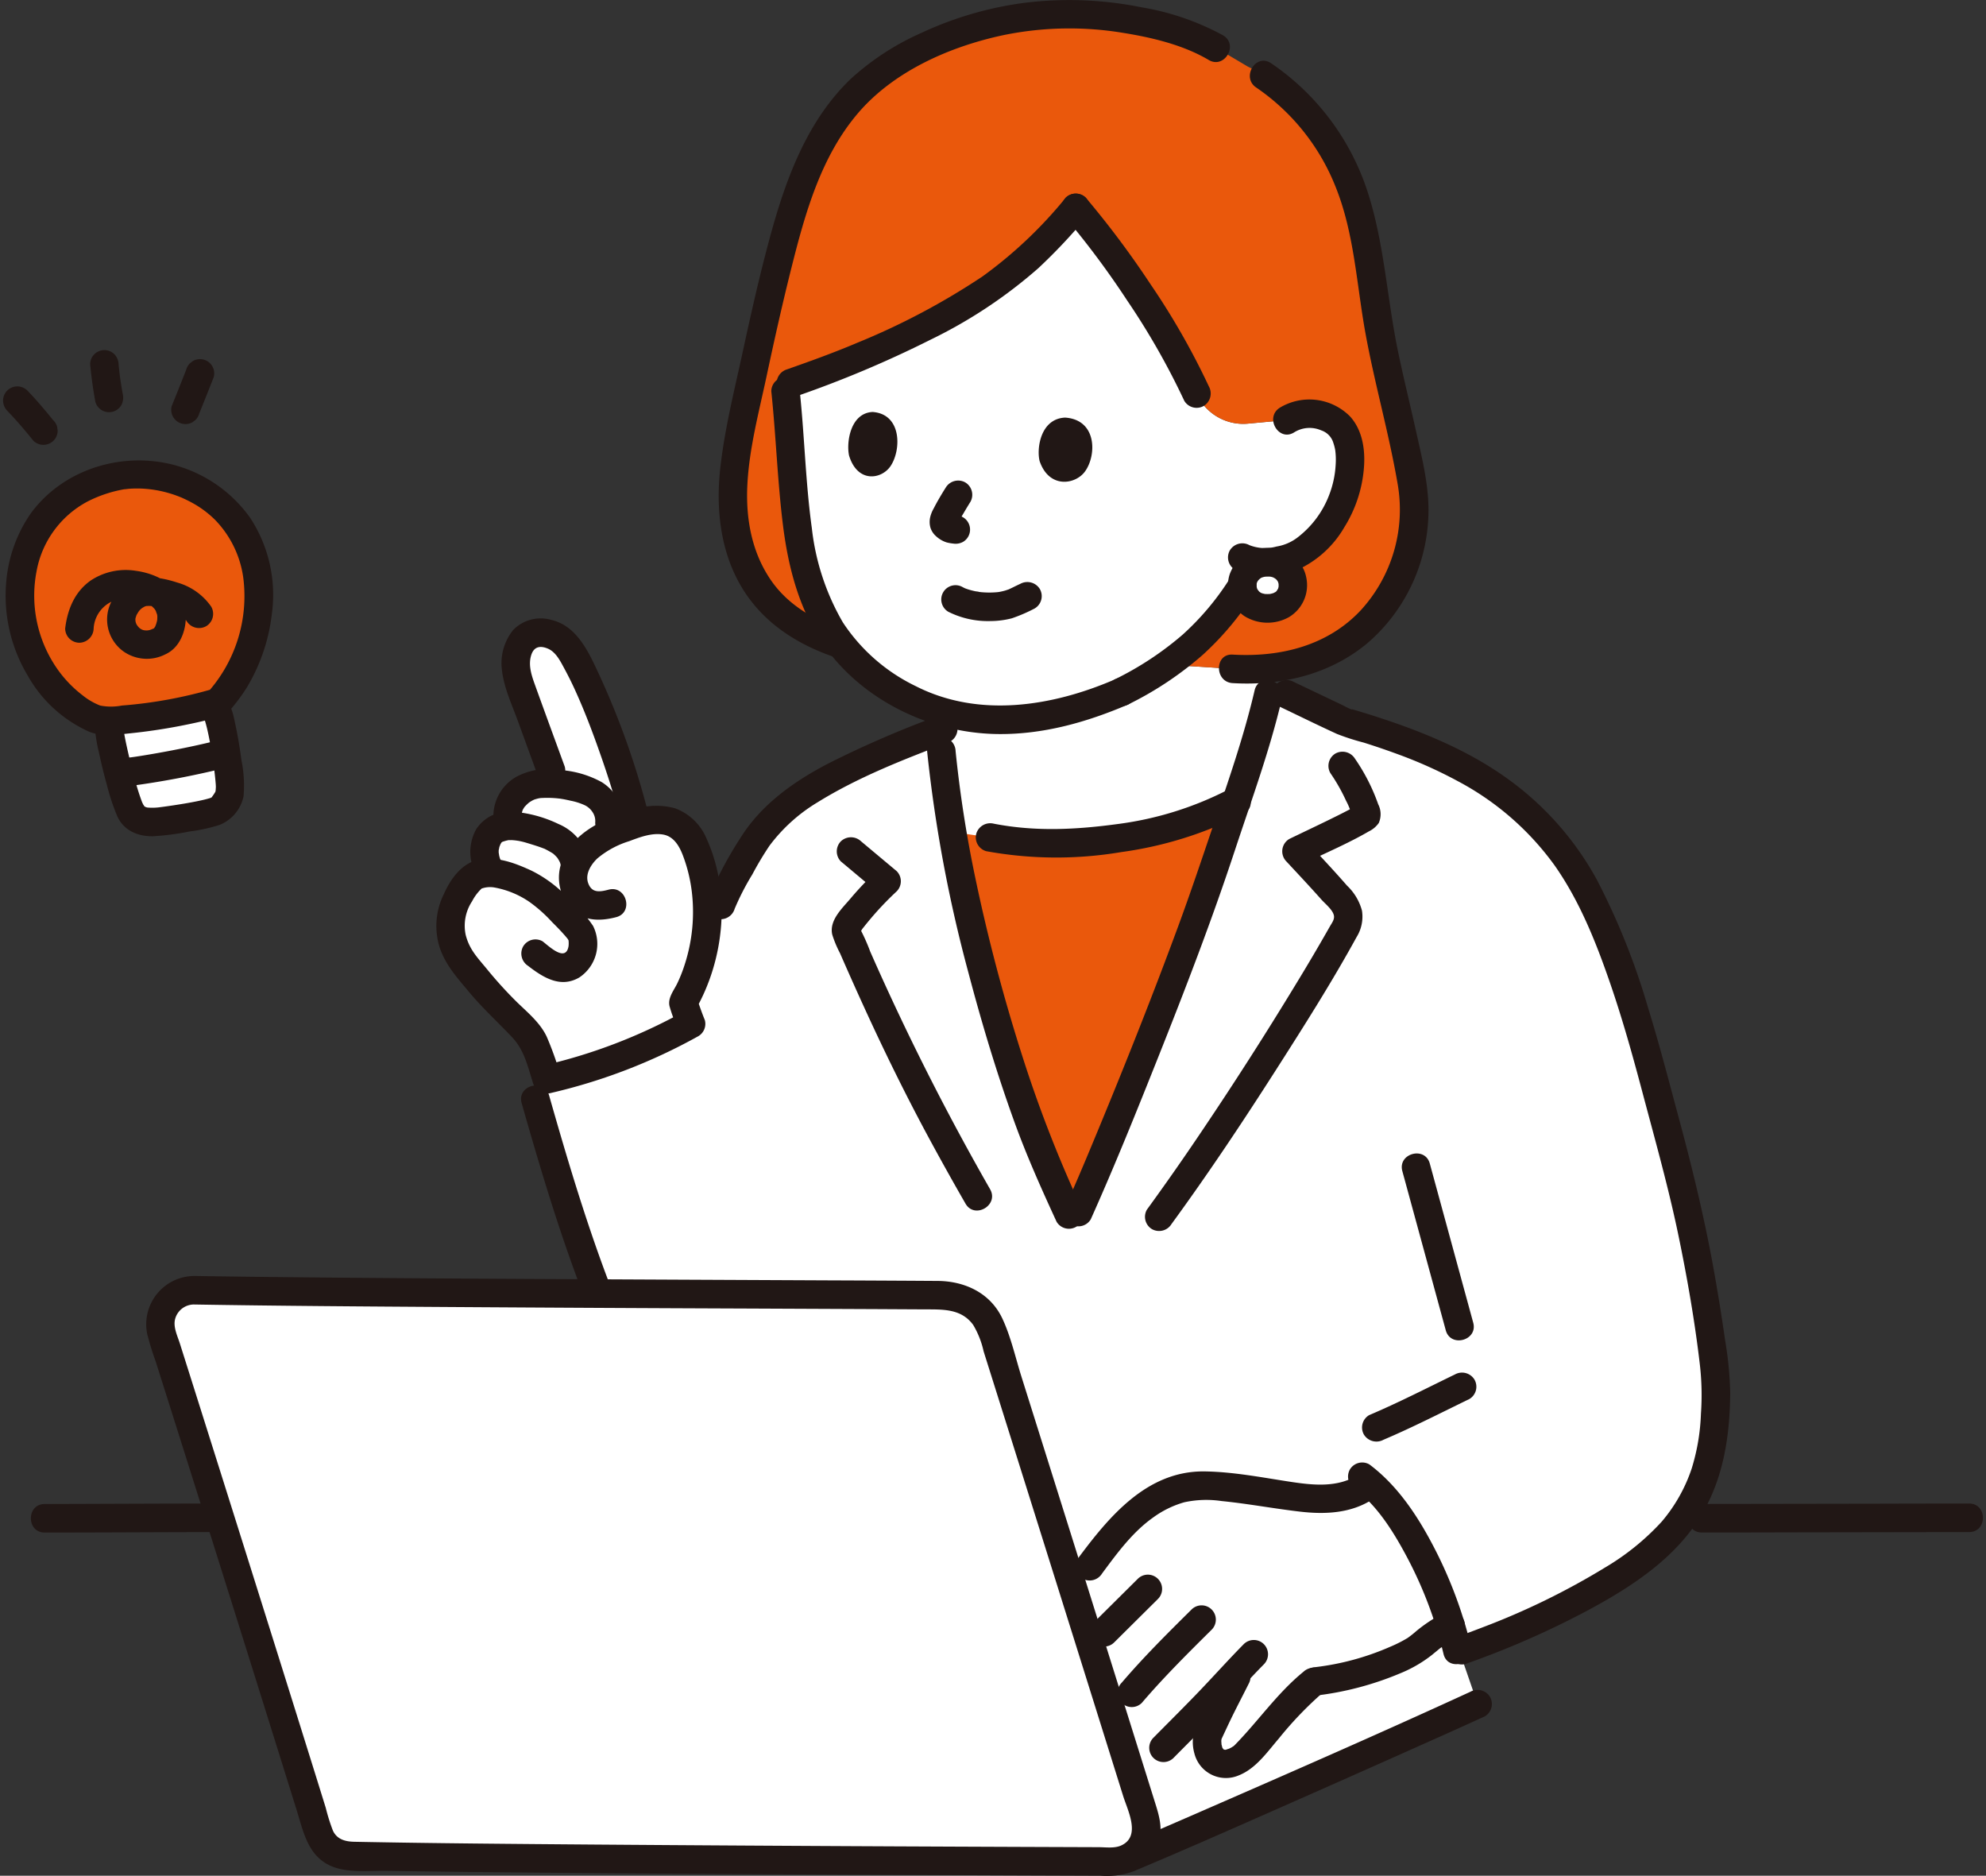
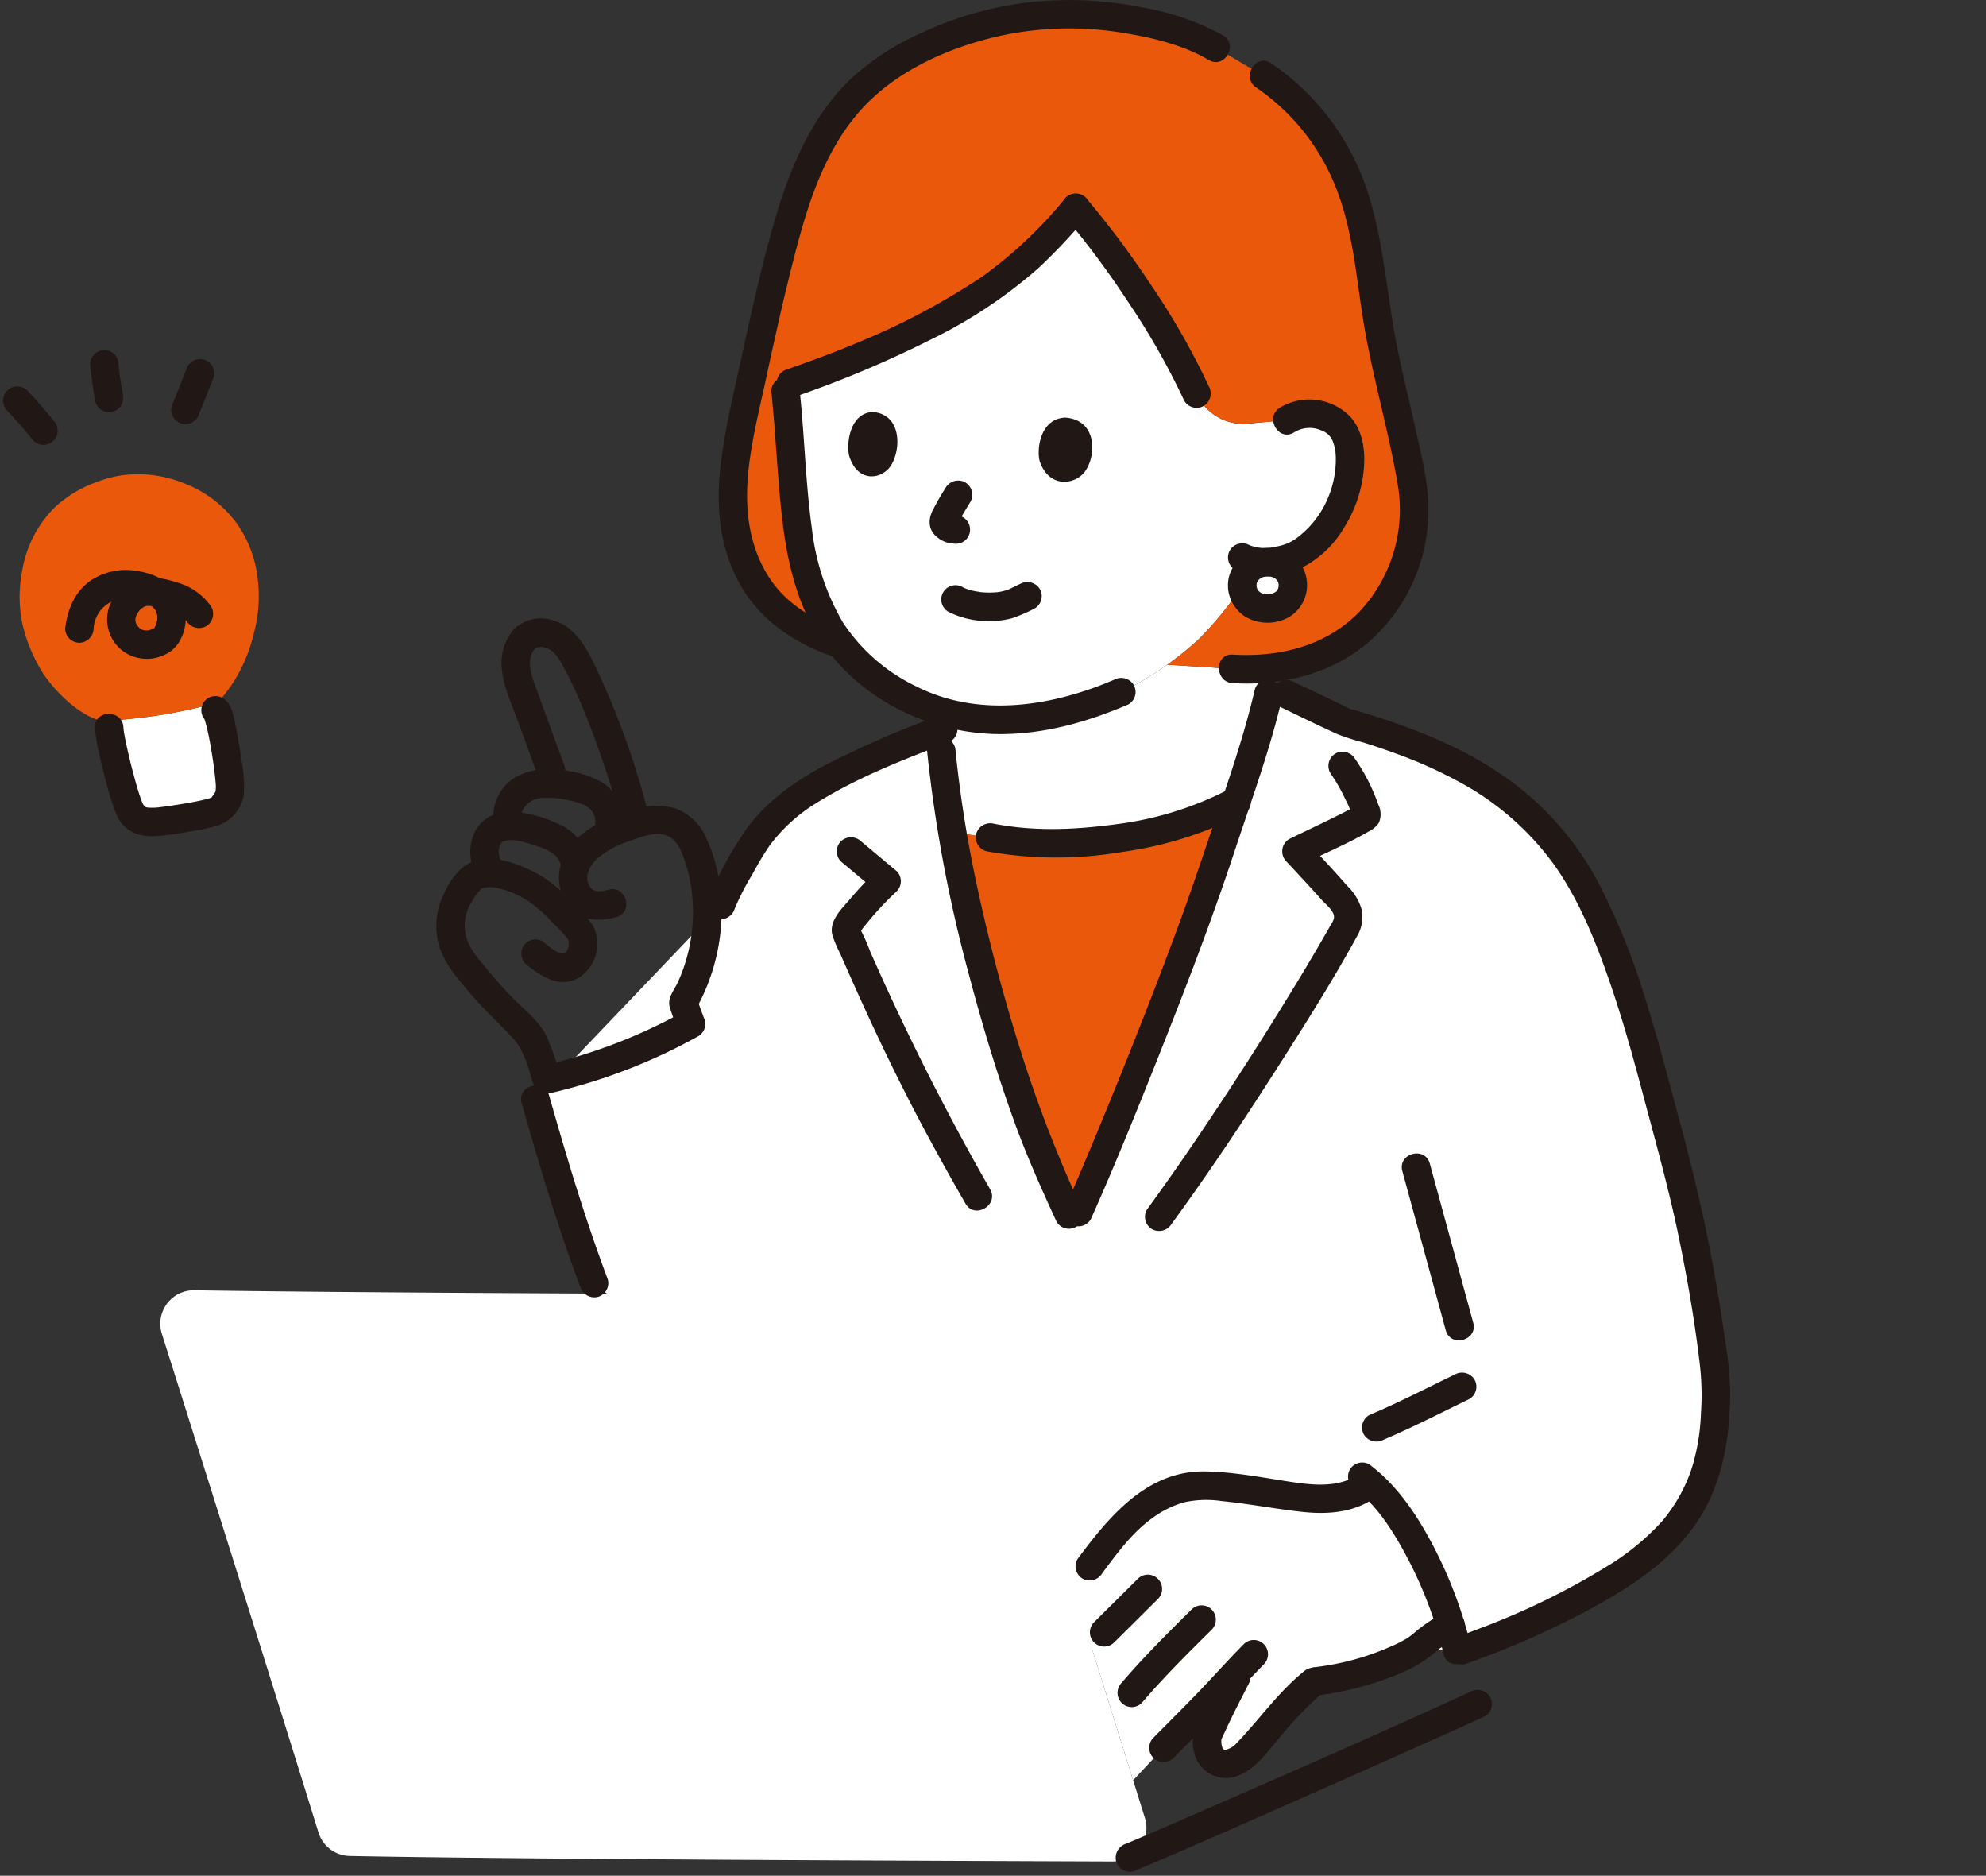
<svg xmlns="http://www.w3.org/2000/svg" width="323" height="305" fill="none" viewBox="0 0 323 305">
  <rect x="0" y="0" width="323" height="305" fill="#333333" stroke="none" />
  <g clip-path="url(#a)">
    <path fill="#fff" d="M173.839 197.487a182.09 182.09 0 0 1-7.214-17.337c-3.456-10.002-11.912-36.001-13.813-61.356l.606-.231s1.501-.993 3.106-2.051c2.91.504 5.87.655 8.816.449a45.249 45.249 0 0 0 4.535-.513 60.405 60.405 0 0 0 12.503-3.924 53.255 53.255 0 0 0 7.472-4.444l10.632.676a36.24 36.24 0 0 0 6.603-.157c-.421 2.238-.799 4.268-.799 4.268-2.138 9.281-5.268 17.424-7.868 25.369-6.022 18.404-18.778 49.411-23.014 58.853l-1.565.398ZM22.541 133.242a3.196 3.196 0 0 1-1.526-1.835 70.01 70.01 0 0 1-3.257-13.098l.053-1.152a83.742 83.742 0 0 0 16.668-2.684c.325.579.571 1.01.571 1.01.825.598 2.117 8.684 2.36 12.157a5.92 5.92 0 0 1-.152 1.823 5.212 5.212 0 0 1-2.103 2.41 60.312 60.312 0 0 1-9.214 1.707 6.642 6.642 0 0 1-3.276-.27 7.93 7.93 0 0 0-.124-.068Z" />
    <path fill="#fff" d="M182.374 112.523a60.386 60.386 0 0 1-12.503 3.924 45.834 45.834 0 0 1-4.535.513c-9.716.616-17.69-2.132-25.111-8.528-7.079-6.101-9.991-15.515-10.867-25.866-.53-6.272-.952-13.113-1.711-19.93a160.305 160.305 0 0 0 22.172-9.221c12.255-6.218 17.652-10.82 25.135-19.624 5.925 6.926 14.851 19.62 19.647 30.211a8.333 8.333 0 0 0 8.365 4.883l6.349-.589a6.546 6.546 0 0 1 4.754-.924 5.913 5.913 0 0 1 4.825 3.511c1.35 3.188.5 8.578-1.173 11.753a17.155 17.155 0 0 1-6.668 7.471 12.47 12.47 0 0 1-6.778 1.222l-.527 1.028c-.779 1.53-2.605 4.197-2.605 4.197a54.908 54.908 0 0 1-6.289 7.481 52.938 52.938 0 0 1-12.487 8.488" />
    <path fill="#fff" d="M206.038 91.415a3.854 3.854 0 0 0-2.813 1.073 3.867 3.867 0 0 0-1.188 2.769 3.804 3.804 0 0 0 2.676 3.517 3.792 3.792 0 0 0 1.554.144c2.488-.076 4.066-1.685 3.997-3.913a3.857 3.857 0 0 0-1.354-2.69 3.853 3.853 0 0 0-2.872-.9Z" />
    <path fill="#EA580C" d="M28.34 78.017c.593.184 1.201.401 1.82.658a18.99 18.99 0 0 1 8.299 6.36 19.167 19.167 0 0 1 3.423 8.844c.413 3.069.204 6.19-.616 9.177a26.156 26.156 0 0 1-2.496 6.505 24.894 24.894 0 0 1-3.333 4.644 80.406 80.406 0 0 1-18.901 2.994c-3.925-.821-8.505-5.658-10.165-8.772a26.018 26.018 0 0 1-2.777-7.188 22.06 22.06 0 0 1 .027-8.501A18.933 18.933 0 0 1 8.707 82.69a19.469 19.469 0 0 1 6.947-4.282 19.276 19.276 0 0 1 4.027-1.103 19.825 19.825 0 0 1 8.659.711ZM182.605 136.199c-.289.04-.584.079-.876.114a56.134 56.134 0 0 1-20.718-.145l-5.798-.849-.347-.05a292.388 292.388 0 0 0 11.759 44.88 180.907 180.907 0 0 0 7.175 17.252l1.601-.31c4.236-9.442 16.992-40.45 23.013-58.853.855-2.609 1.766-5.243 2.682-7.929a55.611 55.611 0 0 1-18.491 5.89ZM229.71 79.103c-1.333-8.233-3.378-14.942-5.254-24.722-1.58-8.238-2.247-18.769-5.573-25.94-2.492-5.361-7.713-13.664-15.922-17.602l-5.216-3.09-1.133-.677a55.731 55.731 0 0 0-22.22-4.734c-15.364-.31-28.216 6.467-34.413 12.152-6.933 7.103-9.881 14.28-13.349 27.848-2.251 8.882-4.545 19.68-6.356 28.65-1.552 7.728-1.858 15.517 1.856 22.466 2.923 5.43 7.674 8.998 14.364 11.219l.193.011c-4.554-5.9-6.613-13.699-7.325-22.121-.531-6.273-.952-13.114-1.711-19.93a160.305 160.305 0 0 0 22.172-9.222c12.255-6.217 17.651-10.82 25.135-19.624 5.925 6.927 14.85 19.62 19.646 30.212a8.323 8.323 0 0 0 8.366 4.882l6.349-.588a6.54 6.54 0 0 1 4.753-.925 5.91 5.91 0 0 1 4.825 3.511c1.351 3.188.501 8.578-1.172 11.753a17.16 17.16 0 0 1-6.668 7.471 12.479 12.479 0 0 1-6.778 1.222c-.142.275-.255.497-.343.67a4.468 4.468 0 0 1 2.096-.58 3.857 3.857 0 0 1 4.227 3.59c.068 2.229-1.509 3.837-3.998 3.913a3.795 3.795 0 0 1-4.229-3.66v-.037c-.495.763-.884 1.333-.884 1.333a54.902 54.902 0 0 1-6.289 7.481 46.729 46.729 0 0 1-5.018 4.043l10.636.676c11.786.749 20.393-3.756 25.437-11.745a26.194 26.194 0 0 0 3.796-17.906Z" />
    <path fill="#fff" d="M153.099 122.134c2.347 24.267 10.222 48.452 13.526 58.015a181.25 181.25 0 0 0 7.174 17.251l1.601-.31c4.237-9.442 16.992-40.45 23.014-58.853 2.717-8.303 6.012-16.823 8.151-26.632l2.65 1.262 9.505 4.521c15.144 4.427 27.713 10.015 36.325 22.458 7.816 11.293 12.756 31.435 14.966 39.626 2.279 8.44 4.652 16.993 6.328 26.765.918 5.077 2.626 15.396 2.736 19.214.089 3.058-.434 9.903-1.299 12.67a28.641 28.641 0 0 1-9.948 14.81c-8.632 6.936-22.532 12.722-30.098 15.397h-68.512l-43.535-35.793-29.062-23.894c-3.629-9.586-6.784-20.189-9.546-29.894l30.167-31.589c1.167-3.091 3.436-6.597 4.7-8.93a28.643 28.643 0 0 1 7.281-8.056c6.046-4.428 16.249-8.576 23.592-11.381.161 1.932.284 3.343.284 3.343Z" />
-     <path fill="#fff" d="M114.825 144.926a29.437 29.437 0 0 1-3.956 18.523c1.312 3.569.557 1.286 1.188 4.475l.068.346c-6.272 2.243-16.415 5.184-23.59 7.31l-.411-1.932a10.118 10.118 0 0 0-1.475-4.443 23.97 23.97 0 0 0-4.061-4.468 92.108 92.108 0 0 1-7.184-8.091c-1.255-1.468-2.362-5.166-1.907-7.232a12.013 12.013 0 0 1 3.06-6.452 4.288 4.288 0 0 1 3.405-1.004l-.175-.352a5.444 5.444 0 0 1-.804-4.495c.63-2.043 1.602-2.429 3.337-2.777a3.91 3.91 0 0 1 .978-.042c-1.4-1.836-.59-3.814.724-5.089a5.959 5.959 0 0 1 3.913-1.759c.84-.056 1.683-.047 2.522.028l-.836-2.189c-1.568-4.293-3.134-8.588-4.697-12.884a17.559 17.559 0 0 1-.947-3.239 6.563 6.563 0 0 1 1.215-5.198c1.103-1.286 3.222-1.312 4.834-.608 1.768.773 2.693 2.254 3.725 4.12 3.35 6.056 7.555 18.017 9.285 24.75l.441 1.715c2.316-.706 4.773-1.008 6.768.232 1.674 1.041 2.595 2.945 3.236 4.811a28.353 28.353 0 0 1 1.344 5.944ZM222.321 266.71l-45.811-2.084c3.731 11.899 7.264 23.184 9.702 30.988a5.447 5.447 0 0 1-2.689 6.464l-.548.287.78-.325c11.66-4.871 49.413-21.663 56.571-24.957l-4.406-12.759a31.234 31.234 0 0 1-13.599 2.386Z" />
    <path fill="#fff" d="M31.608 209.798c29.71.494 97.531.648 121.747.81a8.478 8.478 0 0 1 8.037 5.932 35091.926 35091.926 0 0 1 24.818 79.073 5.45 5.45 0 0 1-2.748 6.491 5.442 5.442 0 0 1-2.463.579c-26.241-.097-96.942-.348-124.125-.9a5.426 5.426 0 0 1-5.079-3.828c-5.363-17.353-19.125-61.087-25.467-81.06a5.452 5.452 0 0 1 2.786-6.54 5.439 5.439 0 0 1 2.494-.557Z" />
    <path fill="#fff" d="M213.619 273.482c-4.009 3.225-7.036 7.602-11.185 11.931-.596.622-3.04 2.254-4.921.799-1.239-.956-1.418-3.358-.97-4.339 2.439-5.338 3.438-6.955 5.251-10.693-2.209 2.33-3.932 4.284-6.549 6.931l-2.666 2.699-3.35 3.389s-2.368 2.531-4.934 5.278c-2.73-8.729-6.237-19.92-9.777-31.207 3.202-4.022 6.022-8.556 9.933-11.996a17.671 17.671 0 0 1 9.875-4.651 24.378 24.378 0 0 1 4.583.156c2.899.297 5.788.675 8.667 1.134 5.232.835 11.093 1.815 15.281-1.731 5.424 4.805 10.347 14.287 13.065 23.138a21.473 21.473 0 0 0-2.812 1.642c-.605.414-2.552 2.141-3.196 2.491a44.365 44.365 0 0 1-15.969 4.94" />
-     <path fill="#211715" d="M276.786 249.187c4.861 0 9.722-.008 14.584-.023l23.048-.038c1.949 0 3.897-.003 5.845-.009 2.98 0 2.984-4.637 0-4.637-5.025 0-10.049.008-15.075.024l-22.912.037c-1.83 0-3.66.003-5.49.009-2.981 0-2.985 4.637 0 4.637ZM7.26 249.194c7.798 0 15.597-.046 23.395-.067 1.326 0 2.652-.01 3.978-.01 2.981 0 2.986-4.637 0-4.637-7.93 0-15.86.045-23.79.067-1.195 0-2.39.01-3.584.01-2.98 0-2.985 4.637 0 4.637ZM27.724 80.255a22.096 22.096 0 0 1 1.951.714 3.572 3.572 0 0 0-.085-.033c.553.253 1.102.512 1.634.805a16.456 16.456 0 0 1 3.73 2.764 16.758 16.758 0 0 1 4.632 9.594 23.499 23.499 0 0 1-5.79 18.463l1.022-.597a72.752 72.752 0 0 1-15.013 2.759 9.119 9.119 0 0 1-3.508 0 10.744 10.744 0 0 1-2.889-1.685 19.406 19.406 0 0 1-4.714-5.217 20.804 20.804 0 0 1-2.767-14.828 16.099 16.099 0 0 1 8.337-11.461 21.048 21.048 0 0 1 6.176-2.017c-.69.114.376-.03.693-.05a19.332 19.332 0 0 1 1.688-.03 18.86 18.86 0 0 1 4.9.822c2.864.847 4.088-3.627 1.232-4.472-8.612-2.547-18.452.284-23.888 7.61a22.827 22.827 0 0 0-4.022 10.916 25.263 25.263 0 0 0 3.446 15.505 21.502 21.502 0 0 0 10.003 9.156c2.155.869 4.575.483 6.834.249a92.937 92.937 0 0 0 7.84-1.159c1.998-.386 3.99-.815 5.952-1.352a4.742 4.742 0 0 0 2.674-1.695 29.047 29.047 0 0 0 2.402-3.31 29.965 29.965 0 0 0 4.028-11.945 22.833 22.833 0 0 0-3.498-15.505 22.215 22.215 0 0 0-11.772-8.466c-2.844-.913-4.063 3.562-1.228 4.465ZM21.254 127.79a142.156 142.156 0 0 0 14.968-2.826 2.341 2.341 0 0 0 1.617-2.852 2.366 2.366 0 0 0-2.85-1.619c-2.29.564-4.597 1.056-6.913 1.503a161.028 161.028 0 0 1-5.42.952c-.305.046-.61.097-.914.137-.085.012-.984.137-.488.071a2.378 2.378 0 0 0-2.316 2.318c.05 1.118 1.03 2.492 2.316 2.319v-.003Z" />
    <path fill="#211715" d="M15.441 118.312c.098 1.351.313 2.69.643 4.004.386 1.823.83 3.633 1.332 5.431a34.718 34.718 0 0 0 1.654 4.964c1.042 2.33 3.343 3.303 5.79 3.264a41.195 41.195 0 0 0 5.895-.763 27.792 27.792 0 0 0 4.947-1.077 6.41 6.41 0 0 0 3.905-4.631c.17-1.946.061-3.906-.324-5.82-.263-1.932-.569-3.854-.98-5.756-.28-1.285-.556-3.175-1.613-4.083a2.374 2.374 0 0 0-3.276 0 2.34 2.34 0 0 0 0 3.278c.053.046-.413-.603-.115-.105-.232-.386-.127-.35-.014.017.176.564.327 1.135.459 1.711.336 1.471.593 2.961.823 4.452.05.329.1.659.148.99-.01-.071.096.731.06.419-.037-.312.058.461.05.401.085.67.162 1.34.222 2.012.028.312.059.625.061.937 0 .194-.042.442-.022.64-.028-.273-.078.432.044-.019.109-.394-.08.136-.121.201-.082.133-.16.268-.248.398-.277.402-.165.225-.104.15-.022.026-.406.58-.272.332l-.193.12c.238-.096.282-.117.134-.063-.149.053-.28.088-.42.129a18.63 18.63 0 0 1-.804.209c-.822.193-1.653.353-2.485.501-.813.145-1.63.275-2.447.398-.43.065-.859.126-1.288.186-.058.009-.468.064-.097.015-.214.028-.429.057-.643.083a9.366 9.366 0 0 1-2.123.073 1.164 1.164 0 0 1-.604-.256c.15.125-.2-.372-.045-.084-.04-.075-.342-.724-.186-.342a35.82 35.82 0 0 1-1.266-3.989 95.596 95.596 0 0 1-1.292-5.217 50.943 50.943 0 0 1-.43-2.154c-.047-.265-.086-.529-.128-.795.12.773.014.025.007-.162-.096-2.977-4.728-2.99-4.632 0l-.002.001ZM30.292 60.098a555.55 555.55 0 0 1-2.362 5.924 2.32 2.32 0 0 0 2.548 2.913c.301-.041.592-.142.854-.296l.468-.362a2.32 2.32 0 0 0 .597-1.023c.797-1.97 1.585-3.945 2.362-5.923a2.332 2.332 0 0 0-.833-2.465 2.316 2.316 0 0 0-2.57-.154l-.468.363c-.284.283-.49.636-.596 1.023ZM19.967 64.09a67.29 67.29 0 0 1-.483-3.036l.082.617a64.7 64.7 0 0 1-.277-2.422 2.506 2.506 0 0 0-.675-1.642 2.315 2.315 0 0 0-3.275 0 2.264 2.264 0 0 0-.676 1.642c.193 2.034.475 4.064.842 6.074a2.313 2.313 0 0 0 4.23.553 2.61 2.61 0 0 0 .234-1.785h-.002ZM8.693 68.378c-1.351-1.674-2.747-3.32-4.238-4.874a2.373 2.373 0 0 0-1.64-.676 2.356 2.356 0 0 0-1.64.676 2.333 2.333 0 0 0-.676 1.643c.013.612.254 1.198.676 1.642 1.496 1.547 2.895 3.194 4.246 4.868a2.315 2.315 0 0 0 1.64.676 2.352 2.352 0 0 0 1.641-.676 2.33 2.33 0 0 0 .676-1.643l-.083-.616a2.32 2.32 0 0 0-.596-1.023l-.006.003ZM34.357 98.652a10.023 10.023 0 0 0-5.457-3.908c-2.228-.725-4.921-1.291-7.152-.357a7.347 7.347 0 0 0-4.053 4.485 6.4 6.4 0 0 0 2.455 7.1 6.615 6.615 0 0 0 6.755.418c2.219-1.009 3.252-3.514 3.313-5.855.124-4.642-4.121-7.216-8.221-7.734a10.303 10.303 0 0 0-7.279 1.614c-2.599 1.849-3.744 4.705-4.12 7.778a2.333 2.333 0 0 0 2.316 2.319 2.373 2.373 0 0 0 2.316-2.319 5.162 5.162 0 0 1 1.604-3.458 5.15 5.15 0 0 1 3.539-1.41 11.336 11.336 0 0 1 1.39.081c-.108-.014-.378-.066.084.026a9.42 9.42 0 0 1 1.805.512c-.35-.146.41.22.476.257.137.079.591.387.502.314-.2-.158.143.13.183.168.102.102.203.203.3.309.248.265-.167-.265.034.035.1.149.192.302.275.46-.194-.36.11.36.138.483.017.073.045.433.017.077.01.122.013.245.01.368 0 .057-.03.574 0 .306.03-.269-.044.215-.056.266-.041.163-.083.324-.134.483-.015.047-.186.483-.102.303-.122.266-.425.544-.024.247a2.06 2.06 0 0 1-.548.28c-.46.227-.986.274-1.479.133a1.725 1.725 0 0 1-.836-.621 1.62 1.62 0 0 1-.374-1.262c.022-.128.247-.73.143-.502-.13.289.057-.097.097-.158.071-.119.139-.239.213-.355.216-.346.52-.627.882-.814.182-.12.392-.19.61-.202-.27.045.17 0 .187 0 .2.002.399.016.596.042.846.109 1.682.286 2.5.53.673.168 1.316.44 1.905.807.466.28.87.652 1.188 1.093a2.369 2.369 0 0 0 3.17.832 2.337 2.337 0 0 0 .83-3.171h.002ZM225.004 234.11c4.754-2.018 9.322-4.37 13.966-6.622a2.328 2.328 0 0 0 .831-3.171 2.37 2.37 0 0 0-3.168-.832c-4.644 2.252-9.213 4.603-13.967 6.622a2.328 2.328 0 0 0-.831 3.172 2.388 2.388 0 0 0 3.169.831ZM228.075 190.429l7.062 25.876c.784 2.875 5.254 1.654 4.466-1.232l-7.062-25.876c-.784-2.876-5.254-1.655-4.466 1.232ZM220.796 239.852c-3.291 2.102-7.374 1.633-11.053 1.071-4.55-.696-9.202-1.605-13.815-1.669-9.406-.131-15.582 7.378-20.693 14.265a2.335 2.335 0 0 0 .831 3.172 2.366 2.366 0 0 0 3.168-.831c2.412-3.253 4.916-6.696 8.254-9.069a15.99 15.99 0 0 1 5.124-2.519 16.88 16.88 0 0 1 6.066-.198c4.298.427 8.534 1.235 12.82 1.728 3.985.459 8.161.274 11.635-1.947 2.509-1.601.184-5.616-2.337-4.003ZM185.035 256.733l-7.083 7.029a2.324 2.324 0 0 0 .743 3.797 2.304 2.304 0 0 0 1.781-.008c.282-.118.537-.292.752-.51l7.082-7.029a2.312 2.312 0 0 0 .518-2.535 2.329 2.329 0 0 0-1.26-1.261 2.312 2.312 0 0 0-2.533.517ZM185.691 276.906c3.57-4.178 7.484-8.064 11.387-11.928a2.325 2.325 0 0 0 .665-1.636 2.318 2.318 0 0 0-2.307-2.309 2.314 2.314 0 0 0-1.633.666c-3.907 3.864-7.817 7.75-11.387 11.928a2.325 2.325 0 0 0 .013 3.266 2.317 2.317 0 0 0 3.262.013ZM190.864 285.837c2.63-2.661 5.295-5.294 7.876-8.005 2.28-2.394 4.49-4.853 6.812-7.207a2.333 2.333 0 0 0 .678-1.64 2.327 2.327 0 0 0-.678-1.64 2.308 2.308 0 0 0-1.638-.679 2.322 2.322 0 0 0-1.637.679c-2.322 2.355-4.536 4.814-6.813 7.208-2.58 2.711-5.245 5.344-7.875 8.006a2.316 2.316 0 0 0 3.275 3.278ZM213.943 275.713a50.549 50.549 0 0 0 13.746-3.611 21.37 21.37 0 0 0 5.154-2.969c.317-.257.632-.519.948-.778.156-.127.31-.255.466-.38.299-.238-.258.183-.036.031a24.574 24.574 0 0 1 2.885-1.693 2.32 2.32 0 0 0-.582-4.245 2.315 2.315 0 0 0-1.756.241 24.031 24.031 0 0 0-4.457 2.936c-.44.388-.9.752-1.378 1.091a21.47 21.47 0 0 1-2.828 1.429 42.754 42.754 0 0 1-12.158 3.311 2.39 2.39 0 0 0-2.316 2.318 2.33 2.33 0 0 0 2.316 2.319h-.004Z" />
    <path fill="#211715" d="M220.374 242.118c3.732 2.787 6.447 7.255 8.61 11.367a66.208 66.208 0 0 1 5.79 15.456c.69 2.898 5.158 1.673 4.466-1.233a71.056 71.056 0 0 0-6.44-16.905c-2.548-4.774-5.715-9.422-10.09-12.689a2.33 2.33 0 0 0-3.168.832 2.374 2.374 0 0 0 .83 3.172h.002ZM199.099 271.42c-.947 1.892-1.93 3.767-2.858 5.667a39.529 39.529 0 0 0-1.961 4.235 6.723 6.723 0 0 0-.031 3.767 5.295 5.295 0 0 0 2.788 3.471 5.282 5.282 0 0 0 4.449.112c2.783-1.107 4.617-3.795 6.51-5.998a59.05 59.05 0 0 1 7.264-7.551 2.338 2.338 0 0 0 0-3.279 2.373 2.373 0 0 0-3.281 0c-4.268 3.478-7.381 8.073-11.223 11.97-.06.061-.39.314-.131.126.277-.202-.302.178-.367.215-.108.061-.55.26-.211.127-.136.054-.687.212-.563.194a.56.56 0 0 1-.587-.106c.224.132-.129-.221.078.092a3.521 3.521 0 0 1-.205-.358c.108.213.044.148 0-.037-.047-.21-.111-.413-.147-.626.075.44.015-.165.008-.313 0-.097.02-.193.01-.29 0 .05-.115.387-.024.171.03-.071.03-.164.055-.238.115-.341-.105.206.072-.171.513-1.093 1.017-2.187 1.544-3.272.91-1.867 1.876-3.704 2.804-5.56a2.379 2.379 0 0 0-.83-3.172 2.336 2.336 0 0 0-3.168.832l.005-.008ZM184.37 304.271c7.556-3.159 15.046-6.473 22.54-9.777 8.653-3.81 17.295-7.646 25.925-11.507a899.986 899.986 0 0 0 8.66-3.905 2.338 2.338 0 0 0 .831-3.173 2.374 2.374 0 0 0-3.169-.832c-15.101 6.942-30.345 13.595-45.581 20.234-2.041.888-4.084 1.773-6.128 2.654-.855.367-1.71.734-2.566 1.099-.193.081-1.31.554-.733.311l-1.01.424a2.397 2.397 0 0 0-1.618 2.853 2.333 2.333 0 0 0 2.849 1.619Z" />
-     <path fill="#211715" d="M31.608 212.116c13.876.23 27.754.318 41.632.408 16.212.105 32.423.187 48.634.249l20.458.091 7.989.043c2.961.017 6.004-.161 7.961 2.533a14.455 14.455 0 0 1 1.692 4.291l1.363 4.327a33380.302 33380.302 0 0 1 10.792 34.336 42944.517 42944.517 0 0 1 10.538 33.637c.749 2.396 2.945 6.552-.314 8.044-1.097.503-2.508.284-3.693.28l-3.836-.014-8.85-.033c-7.052-.027-14.105-.057-21.158-.089a17165.63 17165.63 0 0 1-48.134-.29c-13.017-.101-26.038-.199-39.053-.453-1.453-.029-2.825-.374-3.49-1.826a30.985 30.985 0 0 1-1.158-3.692c-.93-2.997-1.862-5.991-2.799-8.984a12818.29 12818.29 0 0 0-7.03-22.438 22121.3 22121.3 0 0 0-13.895-44.071c-.406-1.281-1.158-2.761-.747-4.096a3.176 3.176 0 0 1 3.099-2.254c2.978-.039 2.986-4.676 0-4.637a7.835 7.835 0 0 0-6.051 2.88 7.858 7.858 0 0 0-1.626 6.507c.382 1.51.84 3 1.374 4.463l1.516 4.788c2.416 7.635 4.826 15.271 7.229 22.908 4.765 15.13 9.509 30.267 14.231 45.41 1.062 3.427 1.784 7.21 5.367 8.898 2.708 1.277 6.311.829 9.254.875 6.607.104 13.213.184 19.819.241 16.319.158 32.638.272 48.957.342 14.454.075 28.908.138 43.362.187l3.909.015c1.654.14 3.319-.044 4.902-.543a7.861 7.861 0 0 0 4.612-5.023c.63-2.075.112-4.013-.51-6.001a41391.074 41391.074 0 0 0-21.826-69.573c-.978-3.106-1.718-6.493-3.102-9.445-1.961-4.183-6.124-6.099-10.549-6.127-5.768-.037-11.537-.067-17.306-.089-16.019-.072-32.036-.147-48.05-.225-15.626-.086-31.25-.178-46.874-.368-2.88-.036-5.759-.077-8.638-.123-2.983-.045-2.983 4.591-.001 4.641Z" />
    <path fill="#211715" d="M84.838 179.364c2.866 10.06 5.853 20.103 9.547 29.894a2.381 2.381 0 0 0 2.848 1.62 2.336 2.336 0 0 0 1.618-2.853c-3.688-9.791-6.679-19.834-9.542-29.891-.816-2.865-5.287-1.642-4.467 1.233l-.004-.003ZM161.026 193.366a411.36 411.36 0 0 1-19.493-38.632 30.451 30.451 0 0 0-1.47-3.354c-.097-.161-.225-.825-.213-.114.012.63.216.006.419-.253.35-.445.706-.886 1.068-1.322a51.004 51.004 0 0 1 4.501-4.761 2.331 2.331 0 0 0 0-3.278l-5.801-4.856a2.384 2.384 0 0 0-3.276 0 2.343 2.343 0 0 0 0 3.279l5.801 4.855v-3.278a50.16 50.16 0 0 0-4.231 4.443c-1.367 1.62-3.506 3.551-2.972 5.885a18.132 18.132 0 0 0 1.263 3.022 533.555 533.555 0 0 0 4.045 9.056c3.117 6.81 6.414 13.532 9.95 20.134a452.39 452.39 0 0 0 6.41 11.517c1.485 2.587 5.488.254 3.999-2.341v-.002ZM204.049 112.252c-1.744 7.498-4.287 14.752-6.754 22.034-1.849 5.456-3.678 10.91-5.671 16.316-4.114 11.163-8.512 22.225-13.063 33.217-1.704 4.116-3.3 7.949-5.161 12.102a2.392 2.392 0 0 0 .831 3.172 2.33 2.33 0 0 0 3.169-.832c3.928-8.766 7.519-17.695 11.071-26.619 4.388-11.023 8.652-22.106 12.369-33.374 2.712-8.22 5.71-16.339 7.675-24.784.676-2.904-3.789-4.143-4.466-1.232ZM91.854 124.667c-1.593-4.36-3.194-8.717-4.768-13.084-.593-1.642-1.255-3.43-.652-5.171.45-1.281 1.442-1.463 2.669-.944 1.335.564 2.06 2.102 2.712 3.294a56.002 56.002 0 0 1 1.915 3.895c1.418 3.151 2.643 6.39 3.79 9.647 1.224 3.469 2.361 6.977 3.282 10.538.748 2.886 5.216 1.663 4.466-1.233a130.346 130.346 0 0 0-7.945-22.175c-1.618-3.478-3.537-7.667-7.633-8.63a6.235 6.235 0 0 0-6.243 1.652 8.601 8.601 0 0 0-1.812 6.512c.322 2.856 1.616 5.591 2.59 8.269 1.052 2.888 2.106 5.776 3.16 8.663a2.379 2.379 0 0 0 2.851 1.615 2.34 2.34 0 0 0 1.617-2.852v.004Z" />
    <path fill="#211715" d="M85.906 157.068c2.427 1.871 5.251 3.655 8.306 1.873a6.553 6.553 0 0 0 2.25-8.375 23.693 23.693 0 0 0-4.303-4.799 20.741 20.741 0 0 0-5.736-4.206c-2.702-1.242-5.528-2.328-8.549-1.765-2.745.513-4.592 3.123-5.666 5.541a11.66 11.66 0 0 0-.738 8.609c.945 2.931 2.867 5.008 4.794 7.329 2.183 2.627 4.669 4.886 7.004 7.361 1.982 2.101 2.509 4.56 3.421 7.48a2.372 2.372 0 0 0 2.849 1.619 91.953 91.953 0 0 0 24.034-9.248 2.331 2.331 0 0 0 1.062-2.618c-.47-1.141-.869-2.312-1.272-3.477l-.233 1.786c4.696-8.224 5.768-19.012 1.808-27.758a8.905 8.905 0 0 0-5.12-4.983 11.63 11.63 0 0 0-7.007.28c-4.527 1.38-9.593 3.583-11.407 8.315a7.38 7.38 0 0 0 1.228 7.41c1.98 2.354 4.816 2.415 7.587 1.689 2.881-.758 1.659-5.232-1.231-4.471-1.437.379-2.735.58-3.326-1.062-.532-1.476.452-3.017 1.478-4.006a14.871 14.871 0 0 1 5.191-2.814c1.7-.64 3.678-1.4 5.528-1.076 1.719.302 2.618 1.862 3.198 3.37a25.223 25.223 0 0 1 1.44 5.764 27.745 27.745 0 0 1-1.158 12.067 23.804 23.804 0 0 1-1.18 2.981c-.555 1.159-1.594 2.387-1.264 3.737a25.254 25.254 0 0 0 1.273 3.478l1.062-2.619a87.422 87.422 0 0 1-22.917 8.784l2.85 1.619a51.167 51.167 0 0 0-2.238-6.3c-1.044-2.254-3.107-3.945-4.853-5.639a67.618 67.618 0 0 1-4.975-5.489c-1.495-1.804-2.744-3.075-3.351-5.41a7.2 7.2 0 0 1 1.038-5.499 7.726 7.726 0 0 1 1.552-2.068 4.178 4.178 0 0 1 1.971-.188 14.678 14.678 0 0 1 5.83 2.383 23.579 23.579 0 0 1 3.644 3.249c.8.797 1.594 1.605 2.323 2.468.039.046.284.369.066.069.117.137.217.287.298.448.036.315.036.632 0 .947-.45 2.654-3.135.043-4.214-.789a2.325 2.325 0 0 0-3.17.831 2.382 2.382 0 0 0 .832 3.173l-.009-.001Z" />
    <path fill="#211715" d="M81.786 140.436a4.692 4.692 0 0 1-.29-.443c-.065-.117-.238-.552-.108-.193a6.273 6.273 0 0 1-.198-.648c-.016-.063-.097-.704-.07-.324a4.455 4.455 0 0 1 0-.736c-.03.347.09-.342.097-.365.02-.072.29-.688.059-.226.08-.16.168-.311.251-.468.264-.498-.232.431.022-.022.05-.053.103-.103.159-.15.132-.114.071-.066-.183.145a1.67 1.67 0 0 1 .379-.21c-.303.122-.371.153-.205.092.073-.027.148-.052.223-.074.33-.111.67-.193 1.014-.245-.503.063.226.032.272.034.228.01.456.033.683.059.096.011.675.106.228.027.266.046.528.097.79.159.523.126 1.037.29 1.55.449.438.136.876.274 1.31.425.217.076.432.157.647.238.442.166-.168-.107.29.126.406.208.794.423 1.18.666.329.208-.015-.035.154.117.17.153.33.309.483.475.103.121.103.111 0-.031a5.608 5.608 0 0 1 .528.872c.07.147.066.136-.01-.034a6.211 6.211 0 0 1 .283 1.097 2.328 2.328 0 0 0 2.85 1.619 2.384 2.384 0 0 0 1.617-2.852 8.35 8.35 0 0 0-4.954-6.028 20.83 20.83 0 0 0-7.624-2.021 6.37 6.37 0 0 0-5.768 2.873 7.587 7.587 0 0 0 .348 7.936 2.37 2.37 0 0 0 3.168.832 2.346 2.346 0 0 0 .83-3.172l-.005.001Z" />
    <path fill="#211715" d="M84.882 132.346v-.254c-.03.158-.026.156.01-.005.011-.052.168-.51.066-.276.074-.154.157-.303.25-.446.15-.246.069-.115.184-.244.219-.24.454-.465.705-.671-.257.213-.04.029.112-.065.122-.076.244-.152.37-.22.107-.059.457-.213.17-.097.192-.073.388-.135.587-.185.286-.085.583-.13.882-.133a16.705 16.705 0 0 1 2.702.092c.439.046-.248-.043.163.018.197.031.395.063.592.097.392.074.784.16 1.173.249.758.148 1.496.383 2.2.7.506.23.94.591 1.255 1.048a2.63 2.63 0 0 1 .502 1.803 2.318 2.318 0 0 0 2.316 2.319 2.316 2.316 0 0 0 2.316-2.319 7.591 7.591 0 0 0-3.57-6.579 16.275 16.275 0 0 0-6.94-1.981 10.882 10.882 0 0 0-6.966 1.121 7.37 7.37 0 0 0-3.711 6.028 2.32 2.32 0 0 0 2.316 2.318 2.314 2.314 0 0 0 2.316-2.318ZM169.079 74.963c-.516-2.125.187-6.889 4.149-7.06 5.211.342 5.141 6.153 3.224 8.772-1.561 2.14-5.839 2.815-7.373-1.712ZM138.092 74.082c-.467-2.125.193-6.911 3.821-7.094 4.769.332 4.693 6.16 2.931 8.791-1.442 2.156-5.362 2.844-6.752-1.697ZM153.821 79.27c-.693 1.103-1.366 2.228-1.958 3.388-.27.464-.469.966-.59 1.49a3.467 3.467 0 0 0 .042 1.617c.16.528.46 1.002.868 1.373.509.486 1.121.85 1.791 1.063.451.113.912.184 1.376.213l-.615-.082c.034 0 .068.01.102.016a2.506 2.506 0 0 0 1.784-.234 2.315 2.315 0 0 0 1.126-2.317 2.324 2.324 0 0 0-.295-.855 2.27 2.27 0 0 0-1.384-1.063c-.347-.06-.699-.097-1.049-.138l.616.083a2.469 2.469 0 0 1-.562-.14l.554.234a2.205 2.205 0 0 1-.489-.29l.468.362a2.512 2.512 0 0 1-.35-.344l.361.47a.688.688 0 0 1-.073-.136l.234.553a.68.68 0 0 1-.039-.147l.083.617a1.335 1.335 0 0 1 0-.237l-.083.616c.026-.17.073-.336.139-.494l-.234.554c.322-.692.684-1.365 1.083-2.016.354-.61.718-1.215 1.093-1.813a2.346 2.346 0 0 0-.831-3.173 2.364 2.364 0 0 0-3.169.832l.001-.002ZM210.488 70.298a4.715 4.715 0 0 1 4.4-.316 3.052 3.052 0 0 1 1.888 1.802c.088.193.085.186-.007-.02.064.18.125.365.181.553.089.295.16.595.212.898.1.775.123 1.558.069 2.337a15.985 15.985 0 0 1-1.053 4.918 15.726 15.726 0 0 1-4.99 6.798 7.602 7.602 0 0 1-3.582 1.598 6.941 6.941 0 0 1-4.407-.225 2.374 2.374 0 0 0-3.168.832 2.342 2.342 0 0 0 .83 3.173 12.597 12.597 0 0 0 10.088.043 16.859 16.859 0 0 0 7.682-6.946 21.38 21.38 0 0 0 3.166-9.325c.298-3.023-.114-6.376-2.226-8.705a9.317 9.317 0 0 0-11.421-1.42c-2.516 1.587-.193 5.603 2.338 4.005ZM154.234 99.476a14.38 14.38 0 0 0 6.878 1.509 14.069 14.069 0 0 0 3.459-.449 25.846 25.846 0 0 0 3.708-1.6 2.328 2.328 0 0 0 .831-3.173 2.385 2.385 0 0 0-3.169-.831c-.507.227-1.001.483-1.502.72l-.364.171c-.556.262.256-.073-.064.026-.199.062-.394.138-.596.194a9.277 9.277 0 0 1-.944.212c-.066.01-.446.066-.108.021.339-.044-.049 0-.116.009a14.771 14.771 0 0 1-1.135.062c-.475.007-.952-.01-1.426-.051-.117-.01-.236-.023-.354-.034-.391-.037.076-.025.088.016a4.402 4.402 0 0 0-.689-.118 11.754 11.754 0 0 1-1.379-.358c-.096-.033-.202-.068-.302-.104-.081-.03-.403-.097-.085-.026.299.064.024.011-.068-.036-.108-.055-.217-.108-.325-.165a2.306 2.306 0 0 0-1.756-.242 2.315 2.315 0 0 0-1.653 2.832 2.315 2.315 0 0 0 1.071 1.415Z" />
-     <path fill="#211715" d="M183.543 114.521a55.497 55.497 0 0 0 12.082-8.052 48.25 48.25 0 0 0 8.405-10.071 2.32 2.32 0 0 0-.831-3.173 2.313 2.313 0 0 0-3.169.832 43.736 43.736 0 0 1-7.68 9.134 51.398 51.398 0 0 1-11.145 7.326 2.341 2.341 0 0 0-.831 3.172 2.364 2.364 0 0 0 3.169.832Z" />
    <path fill="#211715" d="M125.443 63.626c.762 7.218.997 14.501 1.889 21.702.738 5.96 2.158 11.887 5.128 17.156 5.892 10.46 17.938 16.712 29.747 16.874 7.449.096 14.544-1.917 21.337-4.83a2.338 2.338 0 0 0 .831-3.172 2.378 2.378 0 0 0-3.169-.832c-10.148 4.358-22.051 6.244-32.268 1.045a29.517 29.517 0 0 1-11.847-10.354 39.061 39.061 0 0 1-5.054-15.337c-1.021-7.364-1.182-14.858-1.962-22.253a2.386 2.386 0 0 0-2.316-2.318 2.331 2.331 0 0 0-2.316 2.32Z" />
    <path fill="#211715" d="M173.325 32.152a71.212 71.212 0 0 1-13.509 12.78 114.76 114.76 0 0 1-20.334 10.78c-3.763 1.6-7.623 2.994-11.483 4.347a2.373 2.373 0 0 0-1.617 2.852 2.338 2.338 0 0 0 2.854 1.619 179.259 179.259 0 0 0 22.145-9.314 78.347 78.347 0 0 0 17.491-11.608 90.16 90.16 0 0 0 7.72-8.18 2.384 2.384 0 0 0 0-3.278 2.335 2.335 0 0 0-3.275 0l.008.002Z" />
    <path fill="#211715" d="M173.325 35.43a140.147 140.147 0 0 1 9.995 13.428 118.603 118.603 0 0 1 9.29 16.314 2.333 2.333 0 0 0 3.168.832 2.371 2.371 0 0 0 .831-3.172 119.377 119.377 0 0 0-9.51-16.646A149.718 149.718 0 0 0 176.6 32.152a2.33 2.33 0 0 0-3.275 0 2.367 2.367 0 0 0 0 3.278Z" />
    <path fill="#211715" d="M137.11 102.436c-4.462-1.506-8.781-3.944-11.561-7.86-3.298-4.65-4.293-10.265-3.992-15.872.314-5.858 1.866-11.671 3.088-17.388 1.269-5.945 2.592-11.882 4.074-17.775 2.229-8.871 4.793-18.08 10.837-25.153 5.845-6.84 15.012-10.863 23.778-12.704a53.377 53.377 0 0 1 19.236-.355c4.707.749 9.876 1.967 14.011 4.422 2.571 1.524 4.903-2.482 2.338-4.005a42.196 42.196 0 0 0-13.254-4.557 59.42 59.42 0 0 0-18.929-.744 57.154 57.154 0 0 0-16.932 4.927 42.553 42.553 0 0 0-11.462 7.476c-7.1 6.831-10.547 16.286-13.077 25.575-1.68 6.168-3.088 12.413-4.439 18.659-1.368 6.292-2.968 12.647-3.682 19.054-.772 6.944.103 14.292 4.033 20.226 3.488 5.269 8.812 8.552 14.707 10.542 2.831.956 4.045-3.521 1.231-4.471l-.005.003ZM204.344 14.255a35.237 35.237 0 0 1 12.924 16.247c3.007 7.52 3.377 15.88 4.824 23.774 1.49 8.143 3.786 16.118 5.194 24.277a24.242 24.242 0 0 1-5.963 20.668c-5.417 5.796-13.13 7.67-20.843 7.218-2.977-.175-2.967 4.462 0 4.637 7.86.461 15.723-1.362 21.87-6.457a28.577 28.577 0 0 0 7.425-9.894 28.619 28.619 0 0 0 2.551-12.11c-.049-4.158-1.099-8.35-1.999-12.391-.955-4.295-2.008-8.567-2.913-12.873-1.799-8.557-2.237-17.507-4.893-25.864a40.238 40.238 0 0 0-15.838-21.236c-2.509-1.62-4.838 2.392-2.337 4.004h-.002Z" />
    <path fill="#211715" d="M206.037 89.097a6.448 6.448 0 0 0-6.062 4.347 5.918 5.918 0 0 0 .048 3.633 6.178 6.178 0 0 0 2.401 3.126 7.133 7.133 0 0 0 7.183.158 6.055 6.055 0 0 0 2.828-6.53c-.579-2.953-3.527-4.785-6.398-4.734a2.318 2.318 0 0 0 0 4.637c.283-.006.566.009.846.045l-.615-.082c.208.03.413.075.615.132.089.026.176.06.265.086.397.12-.511-.264-.153-.065.156.087.312.165.461.263.206.136.256.306-.135-.115.057.062.13.113.193.171.096.09.46.529.193.18-.268-.349-.06-.073-.006.01.054.084.106.172.153.26.047.09.178.387.012-.005-.166-.392-.041-.092-.009.004.063.194.109.392.14.593l-.082-.617c.051.383.051.77 0 1.153l.083-.617c-.029.2-.074.398-.133.59-.024.079-.056.155-.081.233-.084.254.269-.551.096-.243a3.758 3.758 0 0 0-.302.49c-.019-.056.434-.483.15-.21-.07.068-.132.14-.203.207-.07.067-.125.103-.182.16.451-.447.34-.255.149-.131-.156.097-.322.18-.482.267-.237.127.565-.203.214-.096-.102.033-.203.07-.307.096-.217.06-.437.105-.66.137l.616-.083c-.466.06-.938.065-1.405.012l.616.082a4.885 4.885 0 0 1-.647-.127c-.085-.023-.169-.052-.254-.078-.413-.123.2.107.212.101-.079.036-.459-.24-.536-.29-.077-.05-.344-.252-.01.008.35.27.043.025-.03-.042-.193-.184-.45-.648-.062-.007-.097-.155-.193-.304-.29-.461-.215-.372.107.234.087.235a2.124 2.124 0 0 1-.102-.29 4.187 4.187 0 0 1-.134-.617l.083.617a4.108 4.108 0 0 1 0-1.051l-.083.616c.028-.183.068-.363.122-.54.024-.08.06-.156.082-.236-.166.605-.176.397-.067.194.047-.09.096-.176.151-.261.055-.085.252-.345-.007-.013-.258.332-.054.074.013 0 .067-.073.141-.15.215-.22.074-.07.131-.112.193-.171.193-.18-.482.331-.175.143.112-.068.434-.341.562-.318-.062-.011-.587.227-.193.086.089-.032.179-.062.269-.088.227-.063.458-.11.691-.143l-.615.083a6.41 6.41 0 0 1 .491-.038 2.318 2.318 0 0 0 0-4.637h-.013ZM119.48 147.777a41.198 41.198 0 0 1 2.88-5.598 51.644 51.644 0 0 1 2.788-4.664 27.27 27.27 0 0 1 7.77-7.029c6.582-4.083 13.908-6.941 21.121-9.687a2.384 2.384 0 0 0 1.617-2.852 2.334 2.334 0 0 0-2.848-1.619 167.264 167.264 0 0 0-18.21 7.878c-5.573 2.918-10.808 6.633-14.192 12.07a63.14 63.14 0 0 0-5.393 10.268 2.335 2.335 0 0 0 1.618 2.852 2.367 2.367 0 0 0 2.849-1.619ZM238.347 270.565a143.347 143.347 0 0 0 19.963-8.755c7.164-3.854 14.389-8.564 18.577-15.757 3.474-5.971 4.45-12.703 4.513-19.524a58.39 58.39 0 0 0-.837-8.643 323.386 323.386 0 0 0-1.669-10.456c-1.519-8.694-3.586-17.234-5.886-25.754-1.611-5.967-3.149-11.955-4.983-17.859a113.883 113.883 0 0 0-8.322-20.786A49.293 49.293 0 0 0 245 126.489c-6.202-4.43-13.348-7.392-20.554-9.757a142.005 142.005 0 0 0-3.997-1.246l-.74-.219c.217.065.235.137.124.097-.603-.216-1.187-.565-1.765-.841l-6.272-2.986-1.405-.668a2.379 2.379 0 0 0-3.169.831 2.344 2.344 0 0 0 .83 3.173c3.134 1.49 6.248 3.033 9.405 4.474a37.896 37.896 0 0 0 4.325 1.396 120.73 120.73 0 0 1 5.474 1.865 73.364 73.364 0 0 1 9.853 4.416 45.913 45.913 0 0 1 15.729 13.692c4.017 5.712 6.669 12.33 8.942 18.894 2.066 5.965 3.763 12.044 5.379 18.141 2.049 7.709 4.214 15.388 5.834 23.203 1.432 6.915 2.655 13.948 3.473 20.963.302 2.64.359 5.302.172 7.952a33.946 33.946 0 0 1-1.511 8.937 26.021 26.021 0 0 1-4.881 8.63 40.167 40.167 0 0 1-9.167 7.425 118.762 118.762 0 0 1-20.031 9.778c-1.299.504-2.606.99-3.921 1.457a2.376 2.376 0 0 0-1.617 2.852 2.337 2.337 0 0 0 2.848 1.619l-.011-.002ZM160.394 138.404a63.533 63.533 0 0 0 21.984.144 62.154 62.154 0 0 0 19.878-6.232c2.642-1.385.303-5.388-2.337-4.004a54.553 54.553 0 0 1-17.971 5.655c-6.835.935-13.498 1.295-20.32-.035a2.374 2.374 0 0 0-2.848 1.621 2.335 2.335 0 0 0 .226 1.756c.302.534.802.927 1.391 1.095h-.003Z" />
    <path fill="#211715" d="M150.783 122.135a229.564 229.564 0 0 0 6.74 36.101c2.156 8.172 4.599 16.304 7.478 24.252 1.995 5.506 4.391 10.855 6.839 16.168a2.334 2.334 0 0 0 3.169.832 2.375 2.375 0 0 0 .83-3.171 209.473 209.473 0 0 1-9.36-23.937 290.663 290.663 0 0 1-7.878-29.739 196.91 196.91 0 0 1-3.184-20.506 2.384 2.384 0 0 0-2.316-2.319 2.335 2.335 0 0 0-2.316 2.319h-.002ZM216.363 125.697a29.578 29.578 0 0 1 2.56 4.506c.507.949.878 1.965 1.101 3.018v-1.232c.638-.877.801-1.173.489-.89.367-.274.449-.342.247-.203a2.24 2.24 0 0 0-.331.203c-.369.221-.751.422-1.13.622-1.036.547-2.088 1.063-3.141 1.581-2.154 1.054-4.324 2.076-6.483 3.121a2.339 2.339 0 0 0-1.011 2.748c.111.335.297.64.543.893 1.911 2.058 3.837 4.103 5.702 6.205.613.69 1.776 1.601 2.017 2.517.182.688-.305 1.27-.634 1.853a333.488 333.488 0 0 1-5.481 9.307 599.04 599.04 0 0 1-15.131 23.65 419.788 419.788 0 0 1-9.15 13.096 2.334 2.334 0 0 0 .831 3.171 2.365 2.365 0 0 0 3.169-.831c5.935-8.126 11.521-16.508 16.942-24.984 4.549-7.114 9.104-14.281 13.168-21.689a6.282 6.282 0 0 0 .869-4.287 8.652 8.652 0 0 0-2.42-4.057c-2.144-2.463-4.384-4.838-6.604-7.231l-.469 3.642c3.541-1.716 7.215-3.268 10.621-5.246a4.179 4.179 0 0 0 1.607-1.365 3.557 3.557 0 0 0-.092-3.032 31.243 31.243 0 0 0-3.788-7.428 2.38 2.38 0 0 0-3.169-.831 2.34 2.34 0 0 0-.83 3.172l-.002.001Z" />
  </g>
  <defs>
    <clipPath id="a">
      <path fill="#fff" d="M.5 0h322v305H.5z" />
    </clipPath>
  </defs>
</svg>